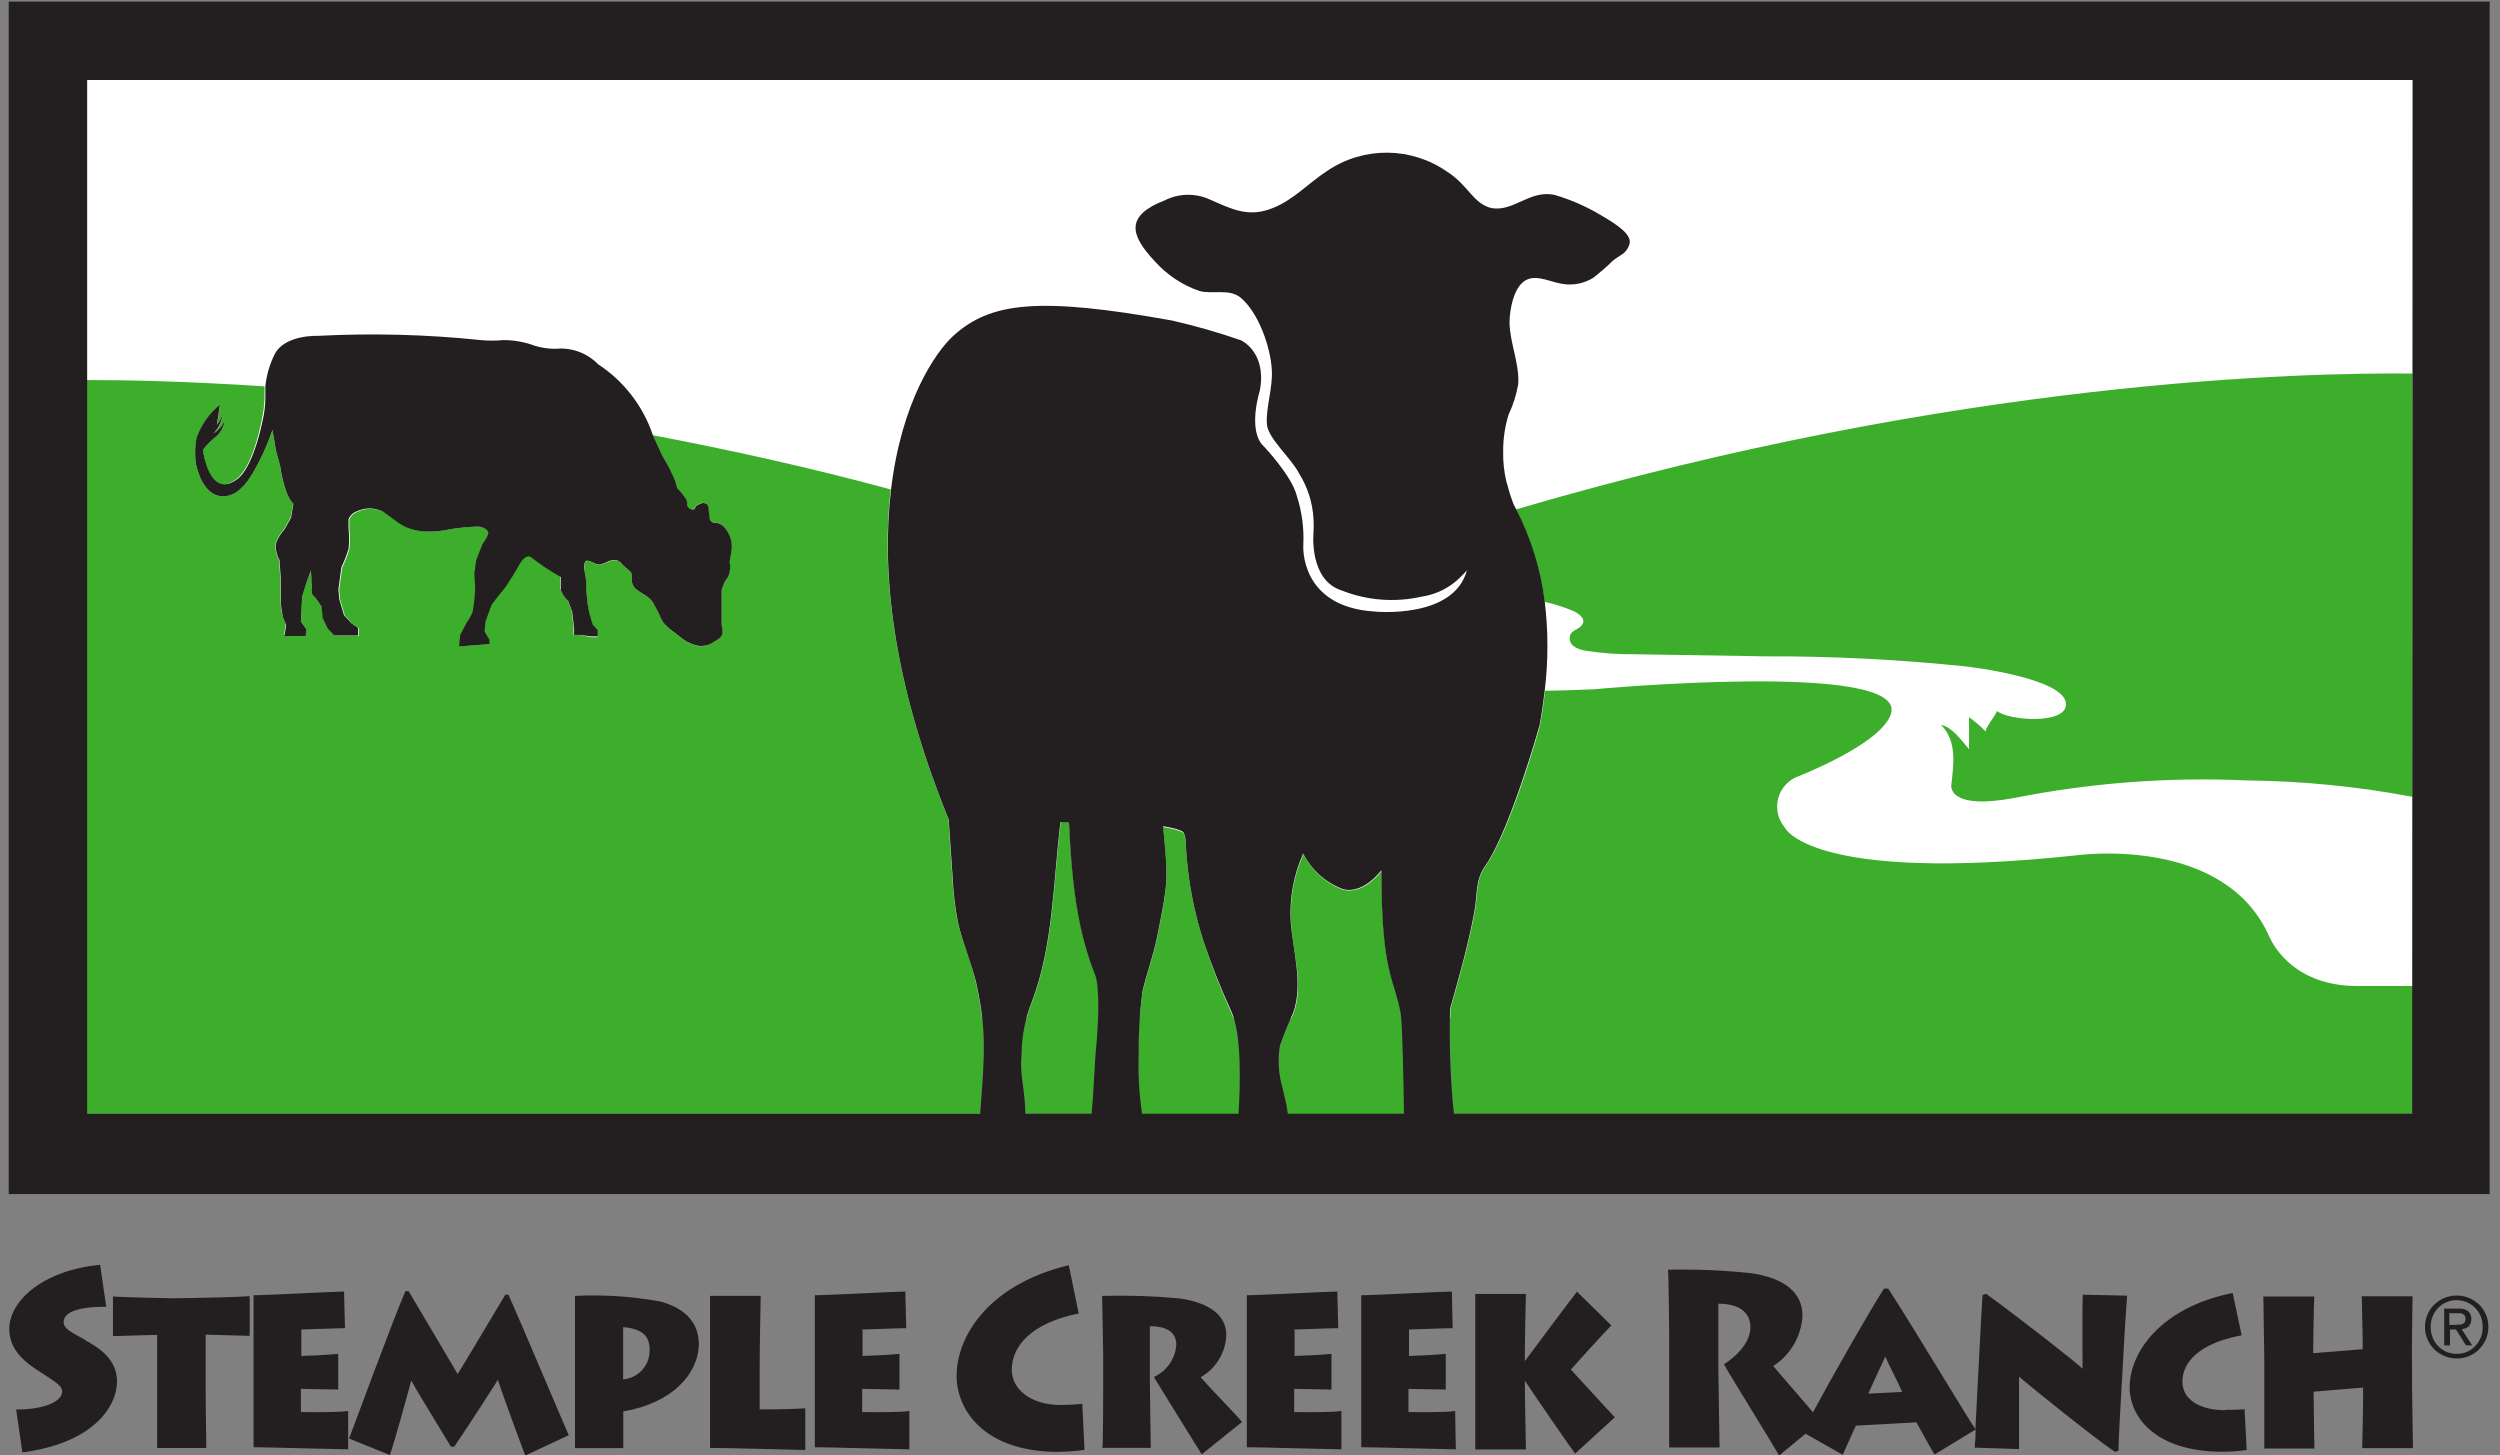
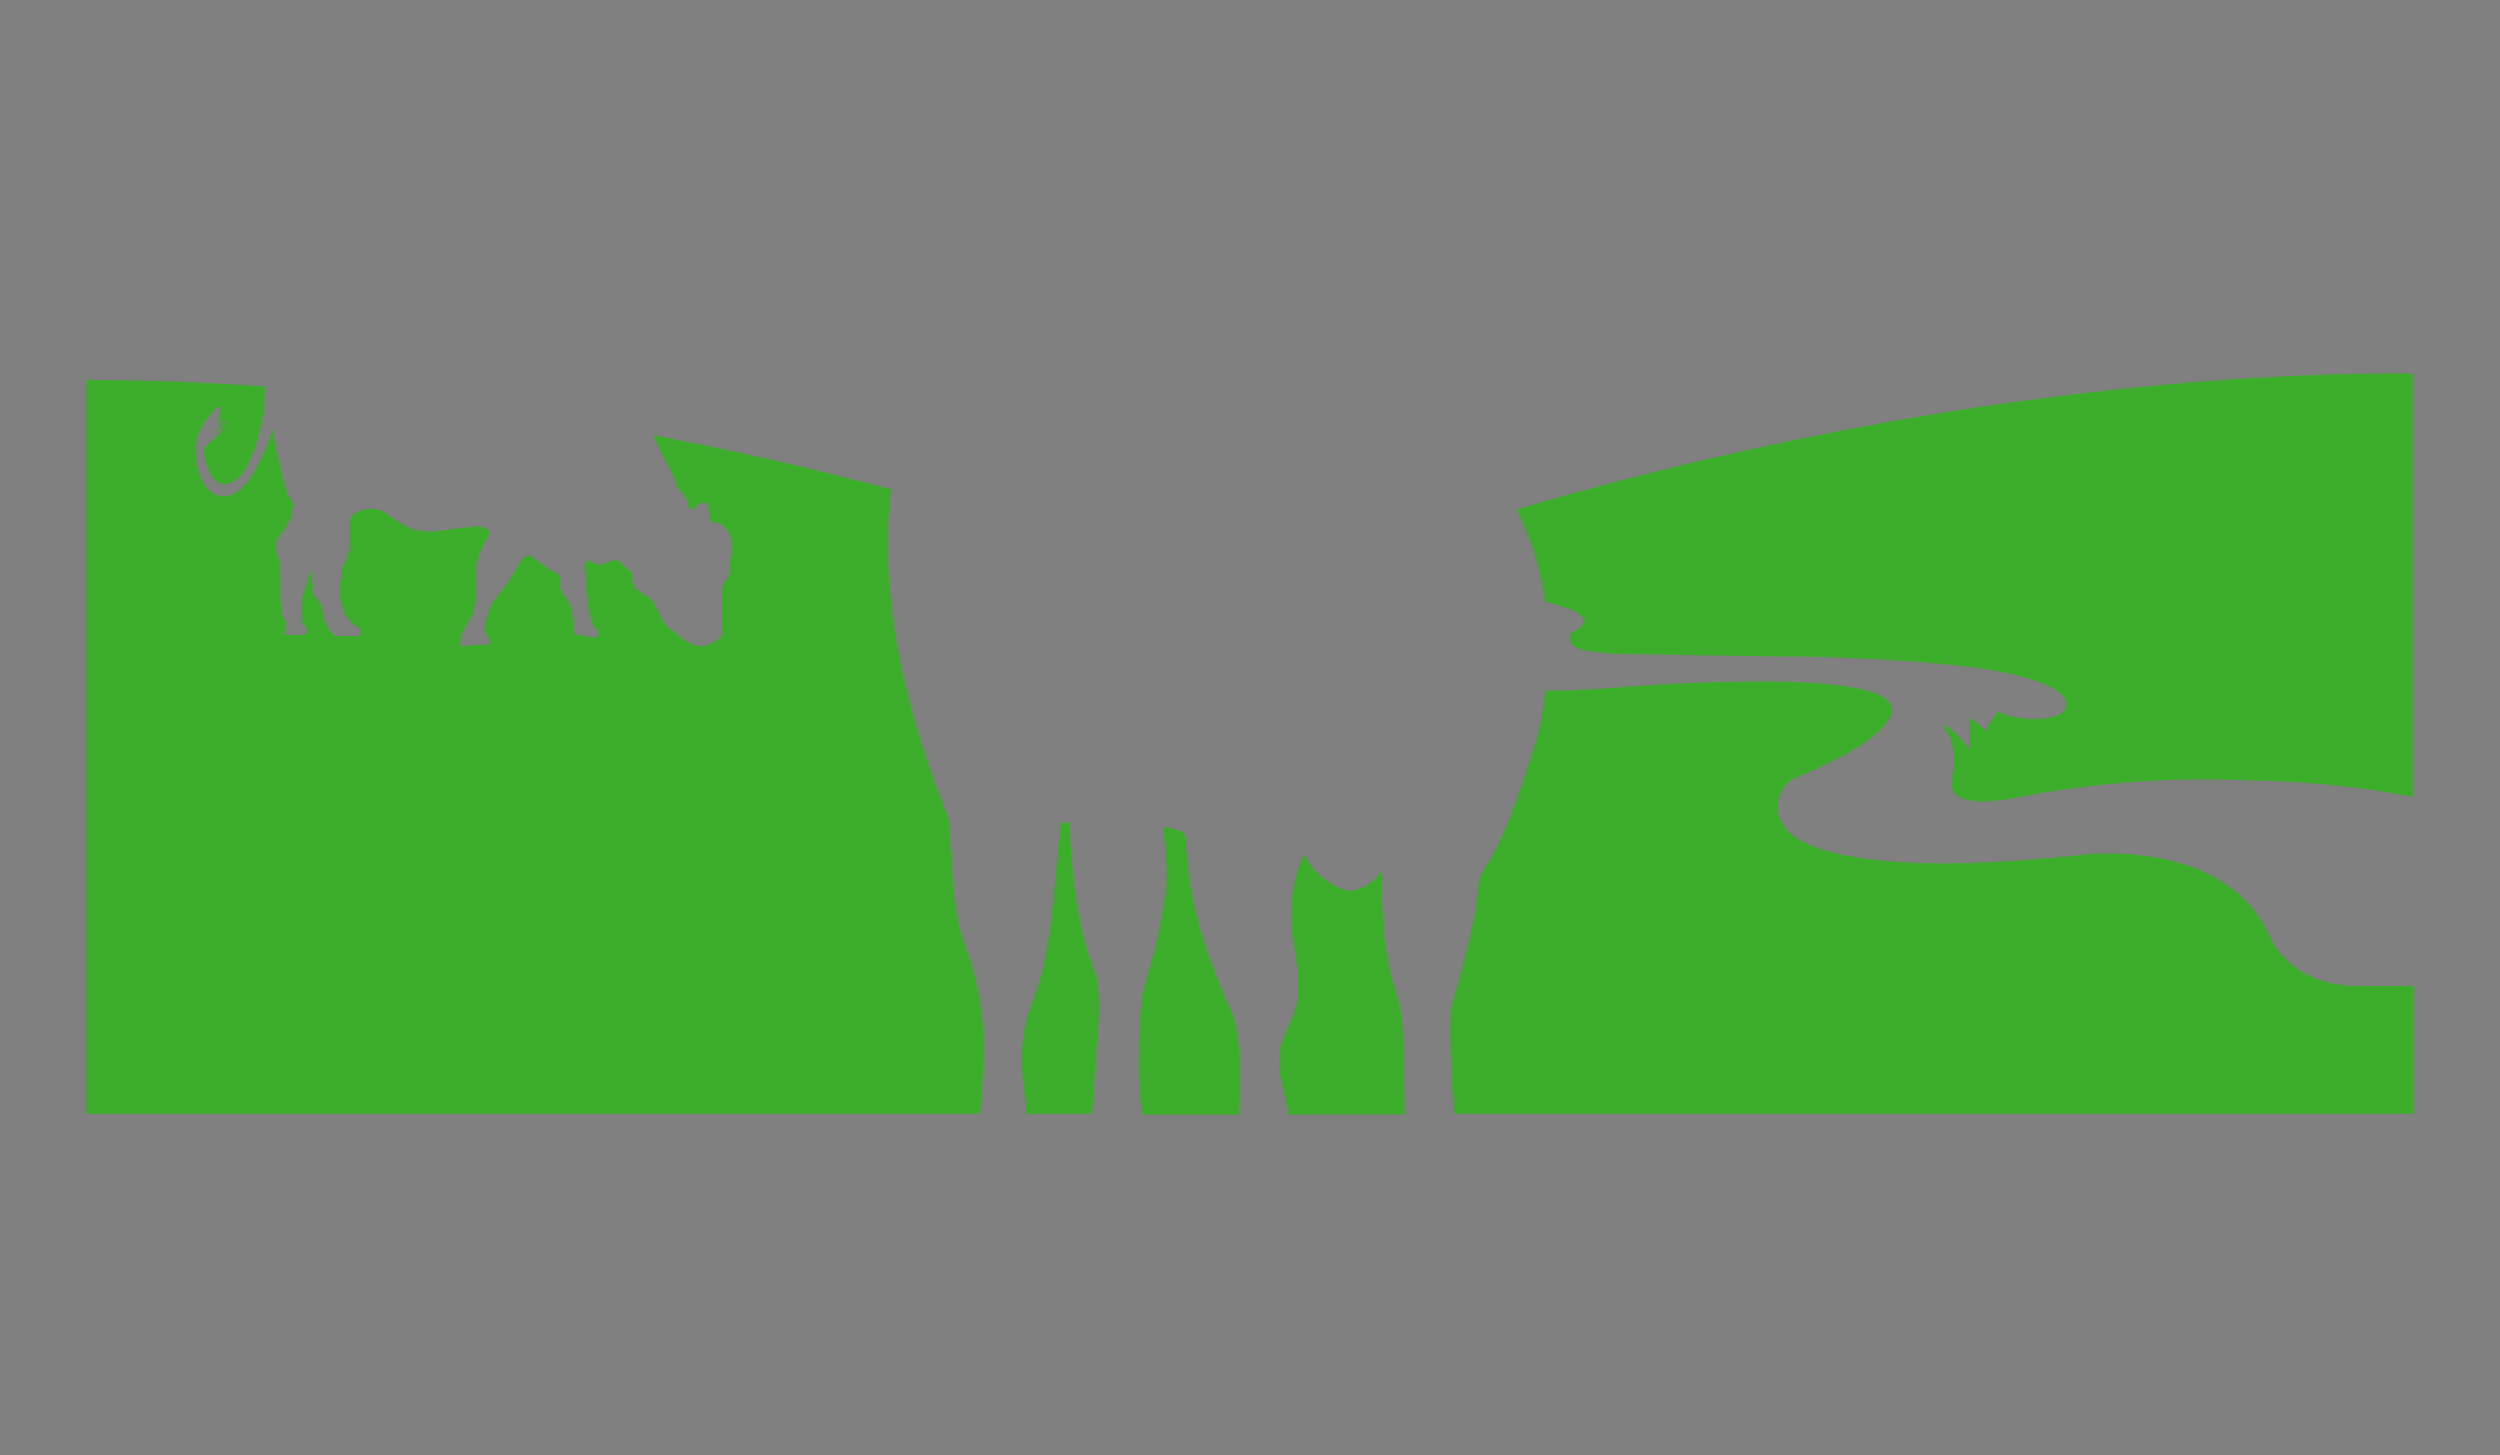
<svg xmlns="http://www.w3.org/2000/svg" width="189px" height="110px" viewBox="0 0 189 110" version="1.1">
  <rect x="0" y="0" width="189" height="110" fill="#808080" stroke="none" />
  <title>scr-logo</title>
  <desc>Created with Sketch.</desc>
  <defs />
  <g id="Page-1" stroke="none" stroke-width="1" fill="none" fill-rule="evenodd">
    <g id="scr-logo">
-       <rect id="Rectangle" stroke="#FFFFFF" fill="#FFFFFF" x="5.5" y="4.5" width="179" height="72" />
      <path d="M152.18,60.26 C147.13,61.26 147.49,59.26 147.49,59.26 C147.66,57.72 147.94,55.95 146.71,54.72 C147.58,54.9 148.21,55.85 148.83,56.56 C148.83,55.75 148.83,54.93 148.83,54.14 C149.287,54.469 149.716,54.837 150.11,55.24 C149.98,55.08 150.88,53.96 150.94,53.67 C151.82,54.4 156.16,54.67 156.16,53.16 C156.16,51.16 148.65,50.31 148.65,50.31 C143.617,49.782 138.56,49.525 133.5,49.54 L123.5,49.38 C122.274,49.396 121.05,49.305 119.84,49.11 C119.504,49.074 119.183,48.949 118.91,48.75 C118.642,48.533 118.559,48.16 118.71,47.85 C118.92,47.5 119.47,47.45 119.62,47.08 C119.77,46.71 119.28,46.24 118.84,46.08 C118.16,45.801 117.457,45.581 116.74,45.42 C117.013,47.668 117.013,49.942 116.74,52.19 C117.67,52.19 118.86,52.19 120.42,52.08 C120.42,52.08 143.99,49.94 142.9,53.89 C142.25,56.22 135.75,58.71 135.75,58.71 C135.049,59.014 134.531,59.629 134.35,60.371 C134.17,61.114 134.347,61.898 134.83,62.49 C134.83,62.49 136.62,66.8 156.93,64.63 C156.93,64.63 168.23,63.03 171.56,70.87 C171.56,70.87 173.01,74.51 178.11,74.51 L182.34,74.51 L182.34,60.26 C178.225,59.476 174.049,59.054 169.86,59 C163.937,58.704 158.001,59.127 152.18,60.26 Z" id="Shape" />
      <path d="M91,71.2 C90.241,68.868 89.787,66.448 89.65,64 C89.677,63.658 89.618,63.314 89.48,63 C89.28,62.73 87.93,62.52 87.93,62.52 C88.32,66.67 88.32,66.67 87.49,70.83 C87.18,72.39 86.65,73.76 86.37,75.02 C86.16,76.618 86.063,78.229 86.08,79.84 C86.036,81.318 86.123,82.797 86.34,84.26 L93.63,84.26 C93.77,82.11 93.88,78.2 93.06,76.5 C92.278,74.772 91.591,73.003 91,71.2 Z M72.4,69.7 C72.186,68.581 72.052,67.448 72,66.31 L71.7,61.92 C67.36,51.2 66.63,43 67.34,37 C61.14,35.32 55.11,34 49.34,32.9 L50.03,34.4 L50.52,35.25 L50.94,36.13 C50.94,36.13 51.15,36.79 51.17,36.88 C51.427,37.134 51.655,37.415 51.85,37.72 C52.05,38.13 51.85,38.14 52.05,38.37 C52.156,38.508 52.346,38.55 52.5,38.47 C52.521,38.315 52.63,38.186 52.78,38.14 C53.06,38.05 53.03,37.95 53.32,38.05 C53.61,38.15 53.56,38.6 53.56,38.6 C53.56,38.6 53.61,39.15 53.64,39.25 C53.69,39.381 53.803,39.479 53.94,39.51 C54.267,39.495 54.581,39.64 54.78,39.9 C55.152,40.335 55.339,40.899 55.3,41.47 C55.3,41.79 55.14,42.47 55.14,42.47 C55.197,42.717 55.197,42.973 55.14,43.22 C55.112,43.454 55.006,43.672 54.84,43.84 C54.701,44.084 54.596,44.347 54.53,44.62 C54.53,44.85 54.53,47.19 54.53,47.19 C54.53,47.19 54.67,47.86 54.53,48.07 C54.377,48.246 54.19,48.389 53.98,48.49 C53.657,48.746 53.251,48.874 52.84,48.85 C52.325,48.756 51.845,48.524 51.45,48.18 L50.94,47.79 C50.655,47.59 50.396,47.355 50.17,47.09 C50.028,46.866 49.911,46.628 49.82,46.38 L49.38,45.56 C49.24,45.368 49.067,45.203 48.87,45.07 L48.45,44.81 C48.45,44.81 48.01,44.54 47.93,44.36 L47.8,44.06 C47.792,43.917 47.792,43.773 47.8,43.63 C47.8,43.29 47.66,43.22 47.66,43.22 L47.12,42.75 C47.006,42.578 46.842,42.445 46.65,42.37 C46.451,42.333 46.245,42.357 46.06,42.44 L45.77,42.57 L45.41,42.7 C45.228,42.701 45.05,42.656 44.89,42.57 C44.89,42.57 44.48,42.32 44.31,42.44 C44.14,42.56 44.17,42.89 44.17,42.89 L44.31,44 L44.31,44.61 L44.4,45.61 L44.54,46.41 L44.8,47.28 L45.18,47.71 L45.18,48.17 L44.66,48.17 L43.85,48 L43.36,48 L43.36,47.39 L43.21,46.15 L42.92,45.37 L42.58,44.97 L42.35,44.54 L42.35,43.54 C41.575,43.105 40.833,42.614 40.13,42.07 C40.13,42.07 39.75,41.7 39.2,42.65 L38.74,43.43 L38.19,44.29 L37.53,45.1 L37.12,45.65 L36.66,47 L36.6,47.75 L36.96,48.36 L36.96,48.7 L34.76,48.86 L34.84,47.98 L35.33,47.06 C35.503,46.816 35.651,46.554 35.77,46.28 C35.897,45.641 35.964,44.991 35.97,44.34 L35.91,43.34 L36.05,42.34 L36.52,41.13 C36.52,41.13 37.04,40.44 36.96,40.22 C36.88,40 36.55,39.84 36.14,39.8 C35.47,39.821 34.802,39.885 34.14,39.99 C33.426,40.158 32.691,40.212 31.96,40.15 C31.335,40.095 30.734,39.885 30.21,39.54 L29,38.7 C28.369,38.392 27.631,38.392 27,38.7 C26.729,38.799 26.514,39.011 26.41,39.28 L26.41,39.97 C26.463,40.489 26.463,41.011 26.41,41.53 C26.263,42.002 26.083,42.463 25.87,42.91 L25.64,44.62 L25.72,45.37 L26.07,46.55 L26.65,47.16 L27.14,47.5 L27.14,48.08 L25.29,48.08 L24.8,47.56 L24.42,46.75 L24.34,45.89 L23.88,45.22 C23.88,45.22 23.64,44.99 23.62,44.9 C23.603,44.72 23.603,44.54 23.62,44.36 L23.5,43.1 L23.15,44.1 L22.84,45.1 L22.75,46.97 L23.18,47.58 L23.1,48 L21.48,48 L21.6,47.16 L21.34,46.53 L21.19,45.53 L21.19,43.68 L21.1,42.35 C20.89,41.972 20.793,41.542 20.82,41.11 C20.961,40.699 21.186,40.321 21.48,40 L21.97,39.13 L22.17,38.06 C21.48,37.43 21.17,35.22 21.17,35.22 L20.85,34.04 L20.6,32.5 C20.224,33.62 19.734,34.699 19.14,35.72 C18.65,36.58 17.87,37.51 16.88,37.52 C15.22,37.55 14.8,35 14.8,35 C14.725,34.374 14.745,33.74 14.86,33.12 C15.206,32.125 15.823,31.245 16.64,30.58 C16.56,31.09 16.49,31.58 16.41,32.11 C16.641,31.841 16.8,31.518 16.87,31.17 C16.819,31.77 16.565,32.334 16.15,32.77 C16.533,32.533 16.833,32.184 17.01,31.77 C16.94,32.249 16.698,32.686 16.33,33 C15.961,33.295 15.625,33.631 15.33,34 C15.33,34 15.79,37.82 17.86,36.22 C17.86,36.22 19.08,35.59 19.86,31.39 C19.966,30.816 20.012,30.233 20,29.65 C20,29.5 20,29.35 20,29.21 C14,28.81 9.35,28.73 6.52,28.73 L6.52,84.2 L74.08,84.2 C74.44,79.48 74.56,77.82 73.76,74.2 C73.43,72.66 72.74,71.23 72.4,69.7 Z M80.86,62.56 C80.86,61.97 80.86,62.28 80.19,62.15 C79.64,66.63 79.65,71.42 78.06,75.65 C77.535,76.94 77.261,78.318 77.25,79.71 C77.1,81.41 77.49,82.09 77.54,84.2 L82.54,84.2 C82.73,82.36 82.74,80.54 82.94,78.61 C83.04,77.61 83.19,74.61 82.82,73.67 C81.68,70.85 81.08,67.65 80.86,62.56 Z M114.62,38.56 C115.737,40.73 116.465,43.079 116.77,45.5 C117.487,45.661 118.19,45.881 118.87,46.16 C119.31,46.34 119.87,46.74 119.65,47.16 C119.43,47.58 118.95,47.58 118.74,47.93 C118.589,48.24 118.672,48.613 118.94,48.83 C119.213,49.029 119.534,49.154 119.87,49.19 C121.08,49.385 122.304,49.476 123.53,49.46 L133.53,49.62 C138.59,49.605 143.647,49.862 148.68,50.39 C148.68,50.39 156.19,51.25 156.19,53.24 C156.19,54.8 151.85,54.48 150.97,53.75 C150.91,54.04 149.97,55.16 150.14,55.32 C149.746,54.917 149.317,54.549 148.86,54.22 C148.86,55.01 148.86,55.83 148.86,56.64 C148.24,55.93 147.61,54.98 146.74,54.8 C147.97,56.03 147.69,57.8 147.52,59.34 C147.52,59.34 147.16,61.26 152.21,60.34 C158.018,59.182 163.944,58.732 169.86,59 C174.065,59.044 178.258,59.459 182.39,60.24 L182.39,28.24 C174.29,28.16 148.1,28.67 114.62,38.51 L114.62,38.56 Z M171.62,70.95 C168.28,63.06 157,64.66 157,64.66 C136.69,66.83 134.9,62.52 134.9,62.52 C134.417,61.928 134.24,61.144 134.42,60.401 C134.601,59.659 135.119,59.044 135.82,58.74 C135.82,58.74 142.32,56.25 142.97,53.92 C144.06,49.92 120.49,52.11 120.49,52.11 C118.93,52.18 117.74,52.21 116.81,52.22 C116.71,53.06 116.59,53.93 116.42,54.84 C116.42,54.96 114.37,62.17 112.54,65.12 L112.3,65.47 C111.54,66.59 111.74,67.6 111.49,68.94 C111.01,71.49 110.36,73.78 109.65,76.28 L109.65,76.44 C109.595,78.715 109.662,80.992 109.85,83.26 L109.95,84.2 L182.42,84.2 L182.42,74.54 L178.19,74.54 C173.06,74.54 171.61,70.9 171.61,70.9 L171.62,70.95 Z M104.45,65.85 C102.83,67.85 101.45,67.23 101.45,67.23 C100.188,66.733 99.152,65.79 98.54,64.58 C97.814,66.202 97.491,67.976 97.6,69.75 C97.74,72.06 98.6,74.45 97.78,76.63 C97.405,77.436 97.072,78.26 96.78,79.1 C96.606,80.182 96.677,81.29 96.99,82.34 L97.27,83.57 L97.38,84.25 L106.17,84.25 C106.17,81.9 106.05,77.43 105.93,76.75 C105.45,74 104.46,73.73 104.44,65.8 L104.45,65.85 Z" id="Shape" fill="#3DAE2B" fill-rule="nonzero" />
-       <path d="M57.43,106.55 L57.43,103.71 C57.43,101.71 57.5,98.35 57.51,97.97 L53.68,97.97 C53.68,98.3 53.68,102.34 53.68,102.61 L53.68,104.76 C53.68,105.14 53.68,108.6 53.68,109.46 C55.01,109.46 60.42,109.62 60.88,109.62 L60.88,106.47 C59.63,106.55 57.8,106.55 57.43,106.55 Z M65.18,106.75 L65.18,105 L68,105.05 L68,102.35 C67.31,102.43 65.52,102.51 65.21,102.51 L65.21,100.51 C65.48,100.51 67.93,100.41 68.51,100.41 L68.44,97.64 C67.79,97.64 62.58,97.92 61.6,97.92 C61.6,98.4 61.6,102.29 61.6,102.56 L61.6,104.71 C61.6,105.09 61.6,108.55 61.6,109.41 C62.51,109.41 68.12,109.57 68.75,109.57 L68.75,106.67 C67.93,106.8 65.58,106.75 65.18,106.75 Z M92.71,100.94 C92.71,99.46 91.47,98.49 89.18,98.16 C87.232,97.979 85.275,97.916 83.32,97.97 C83.32,98.3 83.4,101.79 83.4,102.29 L83.4,104.91 C83.4,105.25 83.4,109.07 83.34,109.46 L87,109.46 C87,109.21 86.93,105.12 86.93,104.46 L86.93,100.26 C88.47,100.26 88.93,100.91 88.93,101.67 C88.852,102.73 88.199,103.663 87.23,104.1 C87.65,104.8 90.48,109.35 90.85,109.95 L93.9,107.5 C93.49,106.99 91.23,104.67 90.77,104.12 C91.922,103.466 92.655,102.264 92.71,100.94 Z M80.2,106.22 C77.93,106.22 76.49,105.03 76.49,103.56 C76.49,101.78 77.95,100.02 81.55,99.3 L80.8,95.65 C74.9,97.06 72.32,100.88 72.32,104.03 C72.32,106.58 74.39,109.76 79.99,109.76 C80.659,109.752 81.327,109.702 81.99,109.61 L81.82,106.13 C81.282,106.187 80.741,106.217 80.2,106.22 Z M49.9,98.39 C47.78,98.003 45.622,97.862 43.47,97.97 C43.47,98.22 43.47,101.56 43.47,101.97 L43.47,103.73 C43.47,104.89 43.47,108.73 43.47,109.48 L47.12,109.48 C47.12,109.13 47.12,107.48 47.12,107.12 L47.12,106.7 C50.83,106.09 52.83,103.83 52.83,101.58 C52.82,99.74 51.45,98.79 49.9,98.39 Z M47.11,104.28 L47.11,100.33 C48.67,100.46 49.11,101.11 49.11,102.02 C49.157,103.188 48.275,104.184 47.11,104.28 Z M13.11,98.15 C12.94,98.15 9.25,98.08 8.54,98.01 L8.54,101.01 C9.03,101.01 11.25,100.92 11.88,100.92 L11.88,105 C11.88,106.75 11.88,109 11.88,109.47 L15.6,109.47 C15.6,109.14 15.55,106.91 15.55,105.24 L15.55,100.9 L18.88,100.99 L18.88,97.99 C18.12,98.06 14.72,98.13 14.42,98.13 L13.11,98.15 Z M6.48,101.32 C5.37,100.71 4.81,100.43 4.81,99.97 C4.81,99.19 5.9,98.79 8.03,98.79 L7.57,95.62 C3.24,96.03 0.7,98.35 0.7,100.48 C0.7,102.08 1.94,103.03 3.02,103.71 C4.41,104.59 4.7,104.82 4.7,105.2 C4.7,106.09 2.88,106.6 1.22,106.55 L1.69,109.8 C6.89,109.13 8.85,106.47 8.85,104.38 C8.81,102.67 7.34,101.81 6.44,101.32 L6.48,101.32 Z M22.75,106.75 L22.75,105 L25.57,105.05 L25.57,102.35 C24.88,102.43 23.09,102.51 22.78,102.51 L22.78,100.51 C23.05,100.51 25.5,100.41 26.08,100.41 L26.01,97.64 C25.36,97.64 20.14,97.92 19.17,97.92 C19.17,98.4 19.17,102.29 19.17,102.56 L19.17,104.71 C19.17,105.09 19.17,108.55 19.17,109.41 C20.08,109.41 25.69,109.57 26.32,109.57 L26.32,106.67 C25.46,106.8 23.1,106.75 22.71,106.75 L22.75,106.75 Z M38.2,97.88 C37.36,99.27 35.2,102.93 34.6,103.88 C34.1,103.05 31.85,99.2 30.89,97.61 L30.65,97.61 C29.75,99.66 26.65,108.1 26.39,108.75 L29.47,110 C29.76,109.24 30.87,105.21 31.09,104.37 C31.33,104.85 32.94,107.47 34.09,109.37 L34.34,109.37 C35.5,107.68 37.45,104.62 37.64,104.32 C37.76,104.75 39.21,108.75 39.71,110.04 L43,108.5 C42.59,107.61 39.51,100.27 38.44,97.88 L38.2,97.88 Z M121.84,100.22 L119.22,97.65 C118.86,98.1 116.05,101.85 115.28,102.9 L115.28,102.42 C115.28,101.01 115.35,98.08 115.36,97.82 L111.53,97.82 C111.53,98.2 111.53,101.45 111.53,102.82 L111.53,104.53 C111.53,106.37 111.53,109.11 111.53,109.58 L115.36,109.58 C115.36,109.26 115.28,105.92 115.28,104.66 L115.28,104.38 C116.12,105.65 118.82,109.57 119.08,109.89 L122.08,107.15 C121.44,106.47 119.32,104.15 118.76,103.54 C119.52,102.67 121.18,100.86 121.8,100.22 L121.84,100.22 Z M97.84,106.75 L97.84,105 L100.66,105.05 L100.66,102.35 C99.97,102.43 98.18,102.51 97.87,102.51 L97.87,100.51 C98.15,100.51 100.59,100.41 101.17,100.41 L101.1,97.64 C100.45,97.64 95.23,97.92 94.26,97.92 C94.26,98.4 94.26,102.29 94.26,102.56 L94.26,104.71 C94.26,105.09 94.26,108.55 94.26,109.41 C95.17,109.41 100.78,109.57 101.41,109.57 L101.41,106.67 C100.6,106.8 98.24,106.75 97.85,106.75 L97.84,106.75 Z M187.41,98.62 C186.469,97.715 184.981,97.715 184.04,98.62 C183.819,98.833 183.642,99.088 183.52,99.37 C183.39,99.666 183.325,99.987 183.33,100.31 C183.325,100.637 183.39,100.96 183.52,101.26 C183.645,101.543 183.821,101.801 184.04,102.02 C184.494,102.456 185.1,102.7 185.73,102.7 C186.359,102.708 186.964,102.463 187.41,102.02 C187.629,101.801 187.805,101.543 187.93,101.26 C188.06,100.96 188.125,100.637 188.12,100.31 C188.125,99.987 188.06,99.666 187.93,99.37 C187.811,99.089 187.637,98.834 187.42,98.62 L187.41,98.62 Z M187.54,101.12 C187.444,101.362 187.301,101.583 187.12,101.77 C186.758,102.15 186.254,102.36 185.73,102.35 C185.463,102.353 185.197,102.302 184.95,102.2 C184.718,102.097 184.508,101.951 184.33,101.77 C184.149,101.583 184.006,101.362 183.91,101.12 C183.809,100.862 183.758,100.587 183.76,100.31 C183.758,100.036 183.809,99.764 183.91,99.51 C184.007,99.272 184.15,99.054 184.33,98.87 C184.505,98.688 184.716,98.545 184.95,98.45 C185.195,98.341 185.461,98.286 185.73,98.29 C186.251,98.295 186.75,98.503 187.12,98.87 C187.3,99.054 187.443,99.272 187.54,99.51 C187.641,99.764 187.692,100.036 187.69,100.31 C187.696,100.586 187.648,100.861 187.55,101.12 L187.54,101.12 Z M0.66,0.12 L0.66,90.27 L188.22,90.27 L188.22,0.12 L0.66,0.12 Z M82.92,78.61 C82.72,80.54 82.71,82.36 82.52,84.2 L77.52,84.2 C77.47,82.09 77.08,81.41 77.23,79.71 C77.241,78.318 77.515,76.94 78.04,75.65 C79.63,71.42 79.62,66.65 80.17,62.15 C80.85,62.28 80.81,61.97 80.84,62.56 C81.06,67.65 81.66,70.85 82.78,73.67 C83.17,74.6 83,77.61 82.92,78.61 Z M93.63,84.2 L86.34,84.2 C86.123,82.737 86.036,81.258 86.08,79.78 C86.063,78.169 86.16,76.558 86.37,74.96 C86.65,73.7 87.18,72.33 87.49,70.77 C88.32,66.61 88.32,66.61 87.93,62.46 C87.93,62.46 89.28,62.67 89.48,62.94 C89.618,63.254 89.677,63.598 89.65,63.94 C89.782,66.408 90.236,68.849 91,71.2 C91.599,72.983 92.293,74.732 93.08,76.44 C93.88,78.14 93.77,82.05 93.63,84.2 Z M97.36,84.2 L97.25,83.52 L96.97,82.29 C96.657,81.24 96.586,80.132 96.76,79.05 C97.052,78.21 97.385,77.386 97.76,76.58 C98.54,74.4 97.76,72.01 97.58,69.7 C97.471,67.926 97.794,66.152 98.52,64.53 C99.132,65.74 100.168,66.683 101.43,67.18 C101.43,67.18 102.78,67.83 104.43,65.8 C104.43,73.73 105.43,73.97 105.9,76.7 C106.02,77.38 106.11,81.85 106.14,84.2 L97.36,84.2 Z M182.36,84.2 L109.92,84.2 L109.82,83.26 C109.632,80.992 109.565,78.715 109.62,76.44 L109.62,76.28 C110.33,73.78 110.98,71.49 111.46,68.94 C111.71,67.6 111.51,66.59 112.27,65.47 L112.51,65.12 C114.34,62.12 116.36,54.96 116.39,54.84 C116.56,53.93 116.68,53.06 116.78,52.22 C117.053,49.972 117.053,47.698 116.78,45.45 C116.475,43.029 115.747,40.68 114.63,38.51 C114.542,38.354 114.462,38.194 114.39,38.03 C114.215,37.573 114.068,37.105 113.95,36.63 L113.89,36.44 C113.703,35.668 113.619,34.874 113.64,34.08 C113.638,33.162 113.772,32.248 114.04,31.37 C114.392,30.627 114.641,29.84 114.78,29.03 C114.87,27.46 114.16,25.98 114.12,24.42 C114.12,23.42 114.44,21.54 115.48,21.12 C116.29,20.78 117.34,21.37 118.17,21.47 C118.95,21.589 119.746,21.429 120.42,21.02 C120.951,20.616 121.455,20.179 121.93,19.71 C122.49,19.25 122.93,19.22 123.18,18.49 C123.43,17.76 122.29,17 121,16.25 C119.905,15.598 118.733,15.088 117.51,14.73 C115.64,14.34 114.44,16.03 112.75,15.73 C111.36,15.39 111,14 109.43,13 C106.715,11.089 103.102,11.053 100.35,12.91 C98.96,13.81 97.82,15.08 96.27,15.71 C94.38,16.49 93.13,15.81 91.39,15.05 C90.332,14.591 89.125,14.62 88.09,15.13 C85.09,16.29 85.39,17.72 87.3,19.75 C88.216,20.776 89.38,21.551 90.68,22 C91.68,22.27 92.93,21.79 93.8,22.51 C95.16,23.65 96.06,26.27 96.15,27.97 C96.23,29.36 95.68,30.84 95.78,32.1 C95.88,33.17 97.63,34.64 98.2,35.78 C98.854,36.814 99.232,37.998 99.3,39.22 C99.322,39.576 99.322,39.934 99.3,40.29 C99.3,40.29 98.94,43.87 101.46,44.65 C103.369,45.4 105.459,45.56 107.46,45.11 C108.391,44.975 109.268,44.591 110,44 C110.323,43.728 110.624,43.43 110.9,43.11 C109.9,46.85 103.9,46.23 103.9,46.23 C98.22,45.87 98.53,41.23 98.53,41.23 C98.596,39.953 98.427,38.675 98.03,37.46 C97.66,35.98 95.56,33.76 95.56,33.76 C94.26,32.59 95.25,29.5 95.25,29.5 C95.78,26.62 93.83,25.73 93.83,25.73 C92.116,25.134 90.37,24.634 88.6,24.23 C78.42,22.4 74.86,22.87 72.08,25.38 C70.72,26.61 68.14,30.38 67.36,37.04 C66.65,43.04 67.36,51.23 71.72,61.95 L72.02,66.34 C72.072,67.478 72.206,68.611 72.42,69.73 C72.76,71.26 73.42,72.73 73.78,74.21 C74.58,77.85 74.46,79.51 74.1,84.21 L6.59,84.21 L6.59,6.05 L182.39,6.05 L182.36,84.2 Z M186.62,100.27 C186.771,100.129 186.849,99.926 186.83,99.72 C186.845,99.494 186.756,99.274 186.59,99.12 C186.375,98.976 186.118,98.909 185.86,98.93 L184.78,98.93 L184.78,101.71 L185.22,101.71 L185.22,100.51 L185.67,100.51 L186.43,101.71 L186.9,101.71 L186.1,100.48 C186.302,100.474 186.495,100.4 186.65,100.27 L186.62,100.27 Z M185.62,100.16 L185.17,100.16 L185.17,99.28 L186,99.28 C186.069,99.289 186.137,99.31 186.2,99.34 C186.254,99.375 186.301,99.419 186.34,99.47 C186.414,99.622 186.414,99.798 186.34,99.95 C186.299,100.009 186.244,100.057 186.18,100.09 C186.104,100.123 186.023,100.14 185.94,100.14 L185.62,100.16 Z M16.88,37.52 C17.88,37.52 18.65,36.58 19.14,35.72 C19.734,34.699 20.224,33.62 20.6,32.5 L20.86,34.06 L21.18,35.24 C21.18,35.24 21.48,37.45 22.18,38.08 L22,39.15 L21.51,40.02 C21.218,40.335 20.994,40.706 20.85,41.11 C20.823,41.542 20.92,41.972 21.13,42.35 L21.22,43.68 L21.22,45.61 L21.37,46.61 L21.63,47.24 L21.51,48.08 L23.1,48.08 L23.18,47.59 L22.75,46.98 L22.84,45.11 L23.15,44.11 L23.5,43.11 L23.59,44.33 C23.573,44.51 23.573,44.69 23.59,44.87 C23.59,44.96 23.85,45.19 23.85,45.19 L24.31,45.86 L24.39,46.72 L24.77,47.53 L25.26,48.05 L27.08,48.05 L27.08,47.47 L26.59,47.13 L26.01,46.52 L25.66,45.34 L25.58,44.59 L25.81,42.88 C26.023,42.433 26.203,41.972 26.35,41.5 C26.403,40.981 26.403,40.459 26.35,39.94 L26.35,39.25 C26.454,38.981 26.669,38.769 26.94,38.67 C27.571,38.362 28.309,38.362 28.94,38.67 L30.15,39.55 C30.674,39.895 31.275,40.105 31.9,40.16 C32.634,40.223 33.373,40.169 34.09,40 C34.752,39.895 35.42,39.831 36.09,39.81 C36.5,39.81 36.83,40.01 36.91,40.23 C36.99,40.45 36.47,41.14 36.47,41.14 L36,42.35 L35.86,43.35 L35.92,44.35 C35.914,45.001 35.847,45.651 35.72,46.29 C35.601,46.564 35.453,46.826 35.28,47.07 L34.79,47.99 L34.71,48.87 L37,48.7 L37,48.36 L36.64,47.75 L36.7,47 L37.16,45.73 L37.57,45.18 L38.23,44.37 L38.78,43.51 L39.24,42.73 C39.79,41.73 40.17,42.15 40.17,42.15 C40.873,42.694 41.615,43.185 42.39,43.62 L42.39,44.62 L42.62,45.05 L42.96,45.45 L43.25,46.23 L43.4,47.47 L43.4,48 L43.89,48 L44.67,48.11 L45.19,48.11 L45.19,47.65 L44.81,47.22 L44.55,46.35 L44.41,45.55 L44.32,44.55 L44.32,43.94 L44.15,42.87 C44.15,42.87 44.15,42.53 44.29,42.42 C44.43,42.31 44.87,42.55 44.87,42.55 C45.03,42.636 45.208,42.681 45.39,42.68 L45.75,42.55 L46.04,42.42 C46.225,42.337 46.431,42.313 46.63,42.35 C46.822,42.425 46.986,42.558 47.1,42.73 L47.64,43.2 C47.64,43.2 47.78,43.27 47.78,43.61 C47.772,43.753 47.772,43.897 47.78,44.04 L47.91,44.34 C47.99,44.52 48.43,44.79 48.43,44.79 L48.85,45.05 C49.047,45.183 49.22,45.348 49.36,45.54 L49.8,46.36 C49.891,46.608 50.008,46.846 50.15,47.07 C50.376,47.335 50.635,47.57 50.92,47.77 L51.43,48.16 C51.825,48.504 52.305,48.736 52.82,48.83 C53.241,48.872 53.662,48.755 54,48.5 C54.21,48.399 54.397,48.256 54.55,48.08 C54.69,47.87 54.55,47.2 54.55,47.2 C54.55,47.2 54.55,44.86 54.55,44.63 C54.616,44.357 54.721,44.094 54.86,43.85 C55.026,43.682 55.132,43.464 55.16,43.23 C55.217,42.983 55.217,42.727 55.16,42.48 C55.16,42.48 55.29,41.8 55.32,41.48 C55.359,40.909 55.172,40.345 54.8,39.91 C54.601,39.65 54.287,39.505 53.96,39.52 C53.823,39.489 53.71,39.391 53.66,39.26 C53.66,39.16 53.58,38.61 53.58,38.61 C53.58,38.61 53.63,38.16 53.34,38.06 C53.05,37.96 53.08,38.06 52.8,38.15 C52.65,38.196 52.541,38.325 52.52,38.48 C52.366,38.56 52.176,38.518 52.07,38.38 C51.84,38.15 52.07,38.14 51.87,37.73 C51.675,37.425 51.447,37.144 51.19,36.89 C51.19,36.8 50.96,36.14 50.96,36.14 L50.54,35.26 L50.05,34.41 L49.36,32.91 C48.624,30.705 47.165,28.813 45.22,27.54 C44.381,26.679 43.196,26.249 42,26.37 C41.479,26.372 40.96,26.298 40.46,26.15 C39.69,25.859 38.873,25.71 38.05,25.71 C37.481,25.766 36.909,25.766 36.34,25.71 C32.255,25.284 28.142,25.177 24.04,25.39 C24.04,25.39 21.57,25.28 20.78,26.75 C20.391,27.519 20.147,28.353 20.06,29.21 C20.06,29.35 20.06,29.5 20.06,29.65 C20.079,30.233 20.039,30.816 19.94,31.39 C19.12,35.59 17.94,36.22 17.94,36.22 C15.8,37.82 15.34,34 15.34,34 C15.635,33.631 15.971,33.295 16.34,33 C16.701,32.683 16.935,32.246 17,31.77 C16.823,32.184 16.523,32.533 16.14,32.77 C16.555,32.334 16.809,31.77 16.86,31.17 C16.79,31.518 16.631,31.841 16.4,32.11 C16.48,31.6 16.55,31.11 16.63,30.58 C15.813,31.245 15.196,32.125 14.85,33.12 C14.738,33.741 14.721,34.374 14.8,35 C14.8,35 15.22,37.55 16.88,37.52 Z M106.48,106.75 L106.48,105 L109.3,105.05 L109.3,102.35 C108.63,102.43 106.83,102.51 106.52,102.51 L106.52,100.51 C106.8,100.51 109.24,100.41 109.82,100.41 L109.76,97.64 C109.1,97.64 103.88,97.92 102.91,97.92 C102.91,98.4 102.91,102.29 102.91,102.56 L102.91,104.71 C102.91,105.09 102.91,108.55 102.91,109.41 C103.82,109.41 109.43,109.57 110.06,109.57 L110.01,106.67 C109.23,106.8 106.87,106.75 106.48,106.75 Z M182.39,98 L178.55,98 C178.55,98.36 178.62,101.1 178.62,101.37 L178.62,102 L174.88,102.3 L174.88,101.73 C174.88,101.44 174.93,98.33 174.96,98.02 L171.11,98.02 C171.11,98.42 171.18,102.57 171.18,102.85 L171.18,104.6 C171.18,105.02 171.18,108.8 171.18,109.51 L174.97,109.51 C174.97,109.12 174.91,106.42 174.91,105.68 L174.91,105.21 L178.65,104.9 L178.65,106 C178.65,106.3 178.6,108.92 178.58,109.48 L182.42,109.48 C182.42,109.17 182.35,105.12 182.35,104.91 L182.35,103.3 C182.32,102.9 182.37,98.37 182.39,98 Z M157.44,103.48 C157.11,103.1 152.34,99.39 150.15,97.81 L149.88,97.91 C149.76,99.63 149.49,105.28 149.34,108.05 C148.62,106.99 144.63,100.31 142.75,97.42 L142.43,97.42 C141.22,99.31 138.43,104.22 137.06,106.77 C136.13,105.66 134.46,103.77 134.06,103.27 C135.361,102.429 136.183,101.017 136.27,99.47 C136.27,97.72 134.9,96.61 132.36,96.25 C130.281,96.031 128.19,95.944 126.1,95.99 C126.15,96.35 126.19,100.48 126.19,100.99 L126.19,102.55 C126.19,102.95 126.19,108.98 126.19,109.43 L130,109.43 C130,109.15 129.91,104.34 129.91,103.62 L129.91,98.56 C131.76,98.56 132.33,99.44 132.33,100.33 C132.33,101.6 131.11,102.65 130.33,103.14 C130.79,103.98 134.11,109.32 134.5,110.04 L136.5,108.39 L139.31,109.98 C139.66,109.22 140.22,107.93 140.31,107.78 L144.88,107.53 C145,107.72 145.78,109.19 146.25,109.96 L149.36,108.07 C149.36,108.72 149.3,109.22 149.28,109.44 L152.64,109.55 C152.64,109.07 152.64,104.91 152.64,104.07 C153.27,104.64 158.32,108.71 159.89,109.76 L160.16,109.68 C160.16,108.62 160.32,106.33 160.44,104 C160.56,101.67 160.71,99.22 160.81,97.95 L157.46,97.88 C157.41,98.6 157.44,102.57 157.44,103.45 L157.44,103.48 Z M141.24,105.36 C141.64,104.46 142.16,103.36 142.53,102.56 C142.82,103.23 143.38,104.29 143.81,105.23 L141.24,105.36 Z M168.24,106.61 C166.17,106.61 164.99,105.72 164.99,104.46 C164.99,102.96 166.29,101.54 169.47,100.95 L168.79,97.75 C163.41,98.82 161,102.2 161,104.88 C161,107.13 162.95,109.75 168,109.75 C168.619,109.748 169.237,109.705 169.85,109.62 L169.69,106.54 C169.204,106.578 168.717,106.591 168.23,106.58 L168.24,106.61 Z" id="Shape" fill="#231F20" fill-rule="nonzero" />
    </g>
  </g>
</svg>